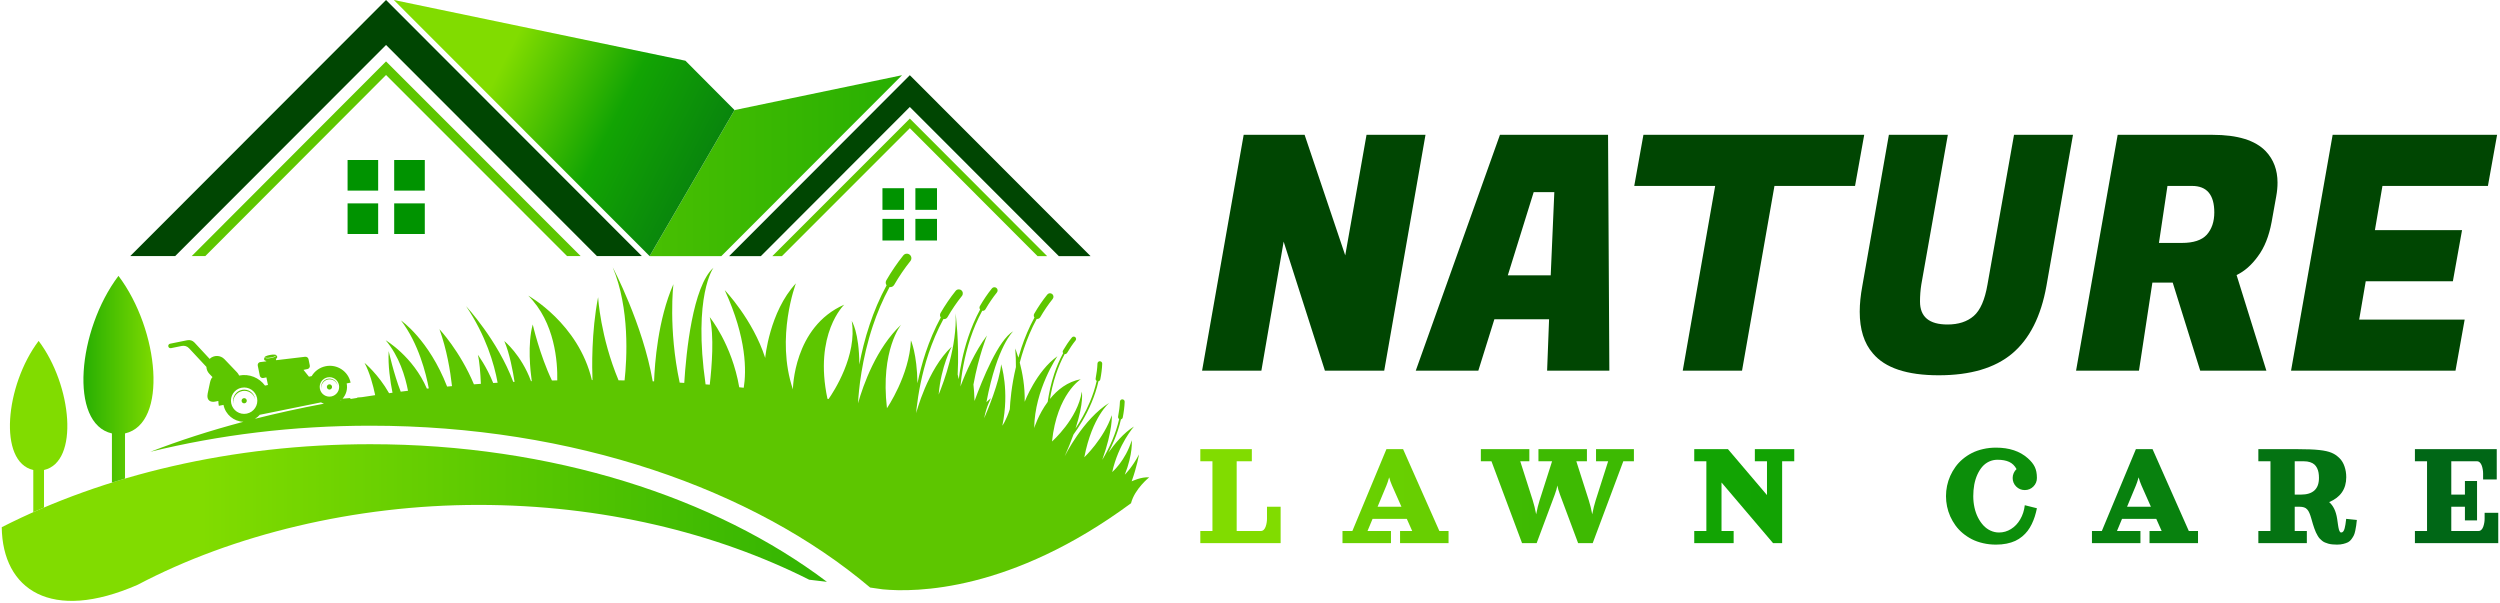
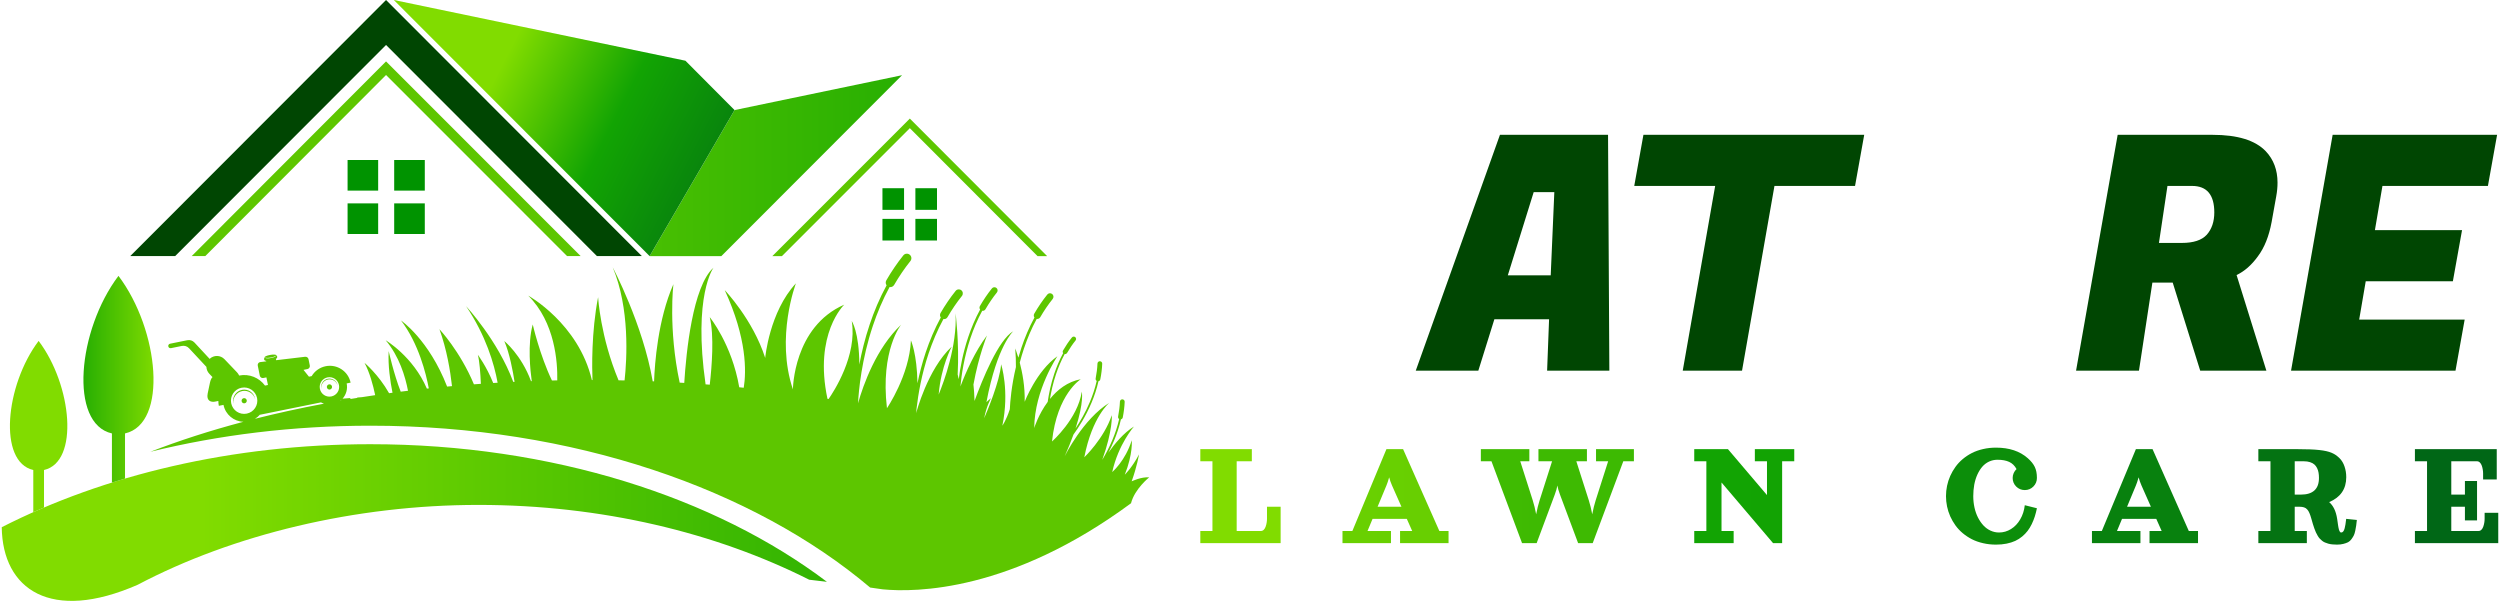
<svg xmlns="http://www.w3.org/2000/svg" width="290" height="70" viewBox="0 0 290 70" fill="none">
  <path d="M74.455 29.707L44.781 0L15.107 29.707H20.317L44.781 5.216L69.245 29.707H74.455Z" fill="#004602" />
-   <path d="M84.58 29.709L105.54 8.723L126.503 29.709H122.822L105.54 12.408L88.259 29.709H84.58Z" fill="#004602" />
  <path d="M22.237 29.707H23.812L44.781 8.7L65.781 29.707H67.358L44.781 7.122L22.237 29.707Z" fill="#5DC600" />
  <path d="M121.465 29.709H120.353L105.541 14.869L90.705 29.709H89.593L105.264 14.032L105.541 13.754L121.465 29.709Z" fill="#5DC600" />
  <path d="M49.276 18.56H45.726V22.111H49.276V18.56Z" fill="#009300" />
  <path d="M49.276 23.592H45.726V27.143H49.276V23.592Z" fill="#009300" />
  <path d="M43.867 23.592H40.319V27.143H43.867V23.592Z" fill="#009300" />
  <path d="M43.867 18.56H40.319V22.111H43.867V18.56Z" fill="#009300" />
  <path d="M102.364 21.833H104.871V24.343H102.364V21.833Z" fill="#009300" />
  <path d="M102.364 25.389H104.871V27.899H102.364V25.389Z" fill="#009300" />
  <path d="M106.185 25.389H108.692V27.899H106.185V25.389Z" fill="#009300" />
  <path d="M106.185 21.833H108.692V24.343H106.185V21.833Z" fill="#009300" />
  <path fill-rule="evenodd" clip-rule="evenodd" d="M104.639 8.723L85.209 12.769L75.356 29.712L83.677 29.709L104.639 8.723Z" fill="url(#paint0_linear_1663_709)" />
  <path fill-rule="evenodd" clip-rule="evenodd" d="M45.682 0L79.51 7.044L85.208 12.769L75.356 29.707L45.682 0Z" fill="url(#paint1_linear_1663_709)" />
  <path fill-rule="evenodd" clip-rule="evenodd" d="M42.962 51.528C64.046 51.528 82.973 57.702 95.923 67.491C95.24 67.407 94.553 67.327 93.867 67.248C83.028 61.784 69.786 58.57 55.489 58.57C41.191 58.57 27.02 62.012 15.977 67.83C5.924 72.239 0.295 68.406 0.202 61.155C12.073 55.115 26.89 51.528 42.962 51.528Z" fill="url(#paint2_linear_1663_709)" />
  <path d="M13.742 32C8.998 38.291 7.981 49.147 12.983 50.278V55.978C13.486 55.82 13.992 55.666 14.502 55.516V50.278C19.504 49.148 18.488 38.293 13.742 32Z" fill="url(#paint3_linear_1663_709)" />
  <path d="M3.861 59.413V54.519H3.86C-0.238 53.592 0.595 44.701 4.482 39.546C8.369 44.699 9.201 53.592 5.105 54.519V58.872C4.687 59.05 4.273 59.23 3.861 59.413Z" fill="url(#paint4_linear_1663_709)" />
  <path d="M28.622 46.426C28.588 46.262 28.428 46.155 28.264 46.188H28.266C28.102 46.221 27.995 46.381 28.029 46.545C28.061 46.71 28.221 46.816 28.385 46.782C28.548 46.75 28.655 46.589 28.622 46.426Z" fill="#5DC600" />
  <path d="M29.584 46.23C29.444 45.532 28.765 45.081 28.069 45.223L28.067 45.225C27.37 45.366 26.921 46.045 27.062 46.742C27.065 46.754 27.067 46.765 27.07 46.777C27.073 46.788 27.076 46.8 27.079 46.811C26.981 46.138 27.424 45.499 28.096 45.362C28.77 45.225 29.425 45.642 29.596 46.299C29.593 46.276 29.589 46.251 29.584 46.23Z" fill="#5DC600" />
  <path d="M39.161 44.693C39.055 44.171 38.547 43.833 38.024 43.938C37.502 44.044 37.166 44.553 37.271 45.077L37.28 45.119C37.201 44.611 37.534 44.128 38.041 44.024C38.55 43.92 39.045 44.237 39.169 44.735L39.161 44.693Z" fill="#5DC600" />
  <path d="M38.513 44.824C38.479 44.66 38.319 44.553 38.156 44.587H38.157C37.992 44.621 37.887 44.781 37.92 44.945C37.952 45.109 38.113 45.216 38.276 45.182C38.44 45.148 38.547 44.989 38.513 44.824Z" fill="#5DC600" />
  <path fill-rule="evenodd" clip-rule="evenodd" d="M104.538 37.656C101.648 40.379 100.143 44.632 99.531 46.783C99.614 45.214 99.954 41.669 101.258 37.776C101.751 36.304 102.381 34.784 103.187 33.302C103.397 33.335 103.612 33.24 103.724 33.046C104.003 32.563 104.303 32.083 104.625 31.61C104.932 31.157 105.261 30.712 105.604 30.284C105.788 30.058 105.751 29.726 105.525 29.544C105.299 29.361 104.967 29.398 104.785 29.625C104.419 30.08 104.075 30.547 103.756 31.017C103.421 31.506 103.106 32.009 102.813 32.519C102.705 32.705 102.726 32.931 102.845 33.095C102.023 34.605 101.38 36.154 100.879 37.65C100.328 39.296 99.947 40.881 99.684 42.284C99.663 38.507 98.801 37.233 98.801 37.233C99.467 41.245 96.677 45.483 96.117 46.284L95.986 46.263C94.375 38.705 97.933 35.341 97.933 35.341C92.022 37.915 91.979 45.167 91.979 45.167C89.936 39.136 92.327 32.869 92.327 32.869C89.241 36.187 88.763 41.52 88.763 41.52C87.328 37.046 84.069 33.655 84.069 33.655C86.646 39.246 86.579 43.093 86.274 44.977C86.1 44.959 85.926 44.941 85.752 44.924C84.894 39.922 82.331 36.791 82.331 36.791C82.861 38.941 82.572 42.532 82.332 44.623C82.17 44.61 82.009 44.598 81.847 44.586C80.372 34.289 82.764 31.053 82.764 31.053C80.348 33.214 79.595 40.883 79.374 44.417C79.197 44.406 79.02 44.396 78.843 44.386C77.498 38.103 78.114 32.968 78.114 32.968C76.313 37.069 75.947 42.198 75.873 44.239L75.713 44.232C74.572 37.608 71.073 31.006 71.073 31.006C73.073 35.781 72.722 41.651 72.45 44.13C72.217 44.125 71.985 44.12 71.752 44.116C69.64 39.07 69.379 34.473 69.379 34.473C68.587 38.548 68.675 42.763 68.729 44.086L68.657 44.086C67.109 37.516 61.275 34.291 61.275 34.291C64.399 37.404 64.687 42.048 64.642 44.123C64.436 44.128 64.23 44.132 64.025 44.137C62.622 41.222 61.798 37.64 61.798 37.64C61.173 39.904 61.519 43.04 61.684 44.208L61.596 44.211C60.469 41.147 58.495 39.558 58.495 39.558C59.113 40.956 59.511 43.145 59.689 44.292L59.537 44.3C57.753 39.492 54.061 35.51 54.061 35.51C56.357 38.914 57.321 42.185 57.725 44.397L57.44 44.414L57.212 44.428C56.424 42.481 55.43 41.155 55.43 41.155C55.625 41.905 55.728 43.282 55.782 44.523C55.513 44.542 55.244 44.561 54.975 44.581C53.365 40.725 50.974 38.186 50.974 38.186C51.829 40.534 52.237 43.042 52.432 44.791C52.243 44.808 52.054 44.825 51.865 44.843C49.744 39.382 46.521 37.178 46.521 37.178C48.555 39.849 49.417 43.32 49.741 45.055L49.517 45.079C47.917 41.349 44.739 39.471 44.739 39.471C46.305 41.318 47.011 43.661 47.328 45.329C47.046 45.364 46.764 45.398 46.483 45.434C45.678 43.389 45.087 40.726 45.087 40.726C44.993 42.394 45.264 44.229 45.531 45.557C45.398 45.575 45.266 45.593 45.133 45.611C43.889 43.419 42.285 42.091 42.285 42.091C42.883 43.208 43.277 44.671 43.521 45.838C43.004 45.913 42.49 45.991 41.979 46.071L41.439 46.112L41.439 46.156C41.178 46.198 40.918 46.24 40.658 46.283C40.648 46.247 40.639 46.211 40.629 46.175L39.739 46.243C40.151 45.779 40.348 45.133 40.215 44.477L40.67 44.385C40.392 43.064 39.101 42.212 37.777 42.481C37.071 42.625 36.496 43.057 36.154 43.631L35.838 43.695L35.205 42.904L35.665 42.811C35.852 42.773 35.975 42.586 35.937 42.398L35.787 41.661C35.749 41.473 35.567 41.364 35.376 41.387L32.036 41.783L32.004 41.621C32.11 41.592 32.177 41.483 32.156 41.375C32.142 41.307 32.109 41.279 32.082 41.257C32.063 41.242 32.048 41.229 32.044 41.207C32.03 41.121 31.716 41.104 31.344 41.17C30.973 41.236 30.684 41.358 30.7 41.444C30.707 41.482 30.69 41.503 30.672 41.527C30.647 41.559 30.619 41.595 30.637 41.682C30.658 41.792 30.762 41.864 30.871 41.851L30.884 41.919L30.174 42.004C29.983 42.026 29.862 42.227 29.901 42.415L30.136 43.574C30.174 43.764 30.359 43.886 30.547 43.848L30.903 43.776L31.082 44.659L30.741 44.728C30.072 43.818 28.917 43.327 27.739 43.562C27.684 43.431 27.603 43.307 27.499 43.197L26.04 41.67C25.575 41.182 24.805 41.164 24.318 41.63L22.556 39.732C22.336 39.497 22.031 39.403 21.714 39.468L21.167 39.579C20.927 39.628 20.687 39.677 20.447 39.725C20.207 39.774 19.966 39.822 19.727 39.871C19.584 39.9 19.493 40.04 19.522 40.18C19.551 40.323 19.69 40.414 19.831 40.387C20.055 40.341 20.281 40.295 20.507 40.249C20.7 40.21 20.893 40.171 21.086 40.131C21.404 40.069 21.708 40.16 21.928 40.396L23.942 42.557C23.953 42.845 24.064 43.129 24.278 43.354L24.649 43.744C24.461 43.92 24.393 44.218 24.328 44.518L24.093 45.635C23.904 46.531 24.518 46.675 24.938 46.589L25.328 46.51C25.329 46.698 25.348 46.888 25.384 47.077L25.925 46.967C26.154 48.1 27.131 48.89 28.237 48.927C24.375 49.95 20.761 51.117 17.441 52.408C25.397 50.45 33.994 49.381 42.966 49.381C66.47 49.381 87.406 56.72 100.938 68.155C101.424 68.224 101.909 68.294 102.393 68.364C106.228 68.731 117.294 68.643 131.201 58.375L131.183 58.363L131.2 58.37C131.63 56.7 133.304 55.374 133.304 55.374C132.38 55.293 131.272 55.836 131.272 55.836C131.888 54.133 132.128 52.708 132.128 52.708C131.309 54.273 130.476 55.062 130.476 55.062C131.448 52.615 131.283 51.071 131.283 51.071C130.545 53.462 129.018 54.758 129.018 54.758C129.741 51.507 131.539 49.479 131.539 49.479C130.355 50.195 129.284 51.5 128.559 52.528C128.791 52.09 129.019 51.615 129.231 51.111C129.55 50.35 129.831 49.52 130.028 48.643C130.131 48.62 130.218 48.539 130.239 48.428C130.299 48.126 130.349 47.82 130.387 47.511C130.424 47.218 130.45 46.915 130.462 46.609C130.468 46.458 130.351 46.329 130.199 46.323C130.048 46.317 129.92 46.433 129.912 46.586C129.9 46.874 129.876 47.161 129.84 47.446C129.804 47.742 129.756 48.035 129.7 48.321C129.677 48.435 129.729 48.547 129.822 48.607C129.628 49.468 129.351 50.283 129.038 51.031C128.673 51.903 128.257 52.684 127.863 53.34C129.104 49.885 128.97 48.16 128.97 48.16C128.047 50.9 125.779 53.044 125.779 53.044C126.702 48.294 128.693 46.717 128.693 46.717C125.636 48.59 123.504 52.928 123.504 52.928C123.923 51.989 124.256 51.153 124.521 50.41C125.094 49.623 125.946 48.312 126.626 46.69C126.945 45.928 127.226 45.099 127.423 44.223C127.527 44.2 127.613 44.119 127.634 44.007C127.694 43.706 127.744 43.4 127.782 43.091C127.819 42.796 127.845 42.495 127.857 42.189C127.863 42.037 127.746 41.909 127.594 41.903C127.443 41.897 127.315 42.014 127.307 42.166C127.295 42.453 127.271 42.741 127.235 43.025C127.199 43.322 127.151 43.614 127.095 43.9C127.072 44.015 127.124 44.127 127.217 44.186C127.023 45.047 126.746 45.863 126.433 46.611C125.91 47.858 125.284 48.92 124.765 49.696C125.766 46.623 125.489 45.429 125.489 45.429C125.009 48.596 122.032 51.212 122.032 51.212C122.614 45.686 125.374 43.986 125.374 43.986C123.819 44.276 122.645 45.231 121.796 46.278C121.93 45.445 122.147 44.451 122.496 43.409C122.754 42.641 123.083 41.846 123.504 41.071C123.613 41.087 123.724 41.037 123.784 40.936C123.929 40.684 124.087 40.433 124.255 40.185C124.415 39.948 124.586 39.717 124.766 39.492C124.863 39.374 124.843 39.201 124.725 39.105C124.608 39.01 124.433 39.03 124.339 39.148C124.148 39.386 123.967 39.631 123.801 39.876C123.627 40.133 123.463 40.396 123.309 40.662C123.252 40.76 123.263 40.878 123.326 40.963C122.896 41.753 122.559 42.563 122.297 43.345C121.891 44.558 121.662 45.708 121.533 46.618C120.435 48.108 119.967 49.653 119.967 49.653C120.018 45.182 122.661 41.323 122.661 41.323C120.218 43.049 118.863 46.605 118.863 46.605C118.907 44.849 118.595 43.212 118.292 42.063C118.43 41.533 118.591 40.985 118.778 40.428C119.156 39.299 119.639 38.132 120.258 36.994C120.417 37.019 120.583 36.945 120.669 36.797C120.883 36.427 121.114 36.058 121.361 35.694C121.598 35.346 121.85 35.004 122.114 34.675C122.253 34.501 122.226 34.246 122.053 34.106C121.879 33.966 121.624 33.993 121.485 34.168C121.204 34.518 120.939 34.876 120.695 35.235C120.438 35.613 120.198 35.999 119.972 36.39C119.89 36.532 119.905 36.707 119.997 36.832C119.366 37.99 118.872 39.179 118.487 40.327C118.356 40.72 118.237 41.108 118.13 41.488C117.929 40.818 117.766 40.419 117.766 40.419C117.828 41.194 117.852 41.914 117.846 42.581C117.326 44.777 117.178 46.608 117.139 47.468C116.72 48.773 116.272 49.38 116.272 49.38C117.124 45.322 116.132 42.256 116.132 42.256C115.963 44.273 114.52 47.691 114.164 48.509C114.43 47.109 114.956 46.191 114.956 46.191C114.762 46.34 114.586 46.494 114.426 46.649C115.674 40.069 117.544 38.417 117.544 38.417C115.825 39.411 113.961 44.001 113.046 46.512C113.022 45.648 112.959 44.975 112.919 44.61C113.533 41.243 114.489 38.916 114.489 38.916C113.092 40.778 112.04 43.173 111.408 44.837C111.524 43.548 111.822 41.463 112.574 39.212C112.921 38.175 113.367 37.1 113.936 36.053C114.084 36.076 114.235 36.009 114.315 35.873C114.51 35.532 114.723 35.194 114.95 34.859C115.167 34.539 115.399 34.226 115.642 33.923C115.771 33.762 115.745 33.528 115.586 33.4C115.425 33.271 115.192 33.296 115.063 33.456C114.803 33.777 114.562 34.106 114.336 34.438C114.101 34.785 113.879 35.14 113.671 35.5C113.595 35.631 113.61 35.79 113.694 35.907C113.115 36.973 112.66 38.065 112.307 39.122C111.691 40.963 111.376 42.695 111.216 43.982C111.175 43.782 111.133 43.601 111.09 43.44C111.284 39.676 110.849 36.349 110.849 36.349C111.036 40.135 109.493 44.293 108.884 45.772C109.16 42.458 110.403 40.208 110.403 40.208C107.578 42.836 106.275 47.926 106.275 47.926C106.294 47.73 106.311 47.537 106.326 47.349C106.512 45.723 106.903 43.437 107.72 40.995C108.159 39.686 108.719 38.334 109.436 37.015C109.621 37.044 109.813 36.959 109.912 36.788C110.16 36.358 110.427 35.929 110.713 35.509C110.988 35.106 111.28 34.71 111.585 34.33C111.747 34.128 111.715 33.832 111.514 33.67C111.312 33.508 111.017 33.54 110.855 33.742C110.53 34.148 110.224 34.562 109.94 34.98C109.642 35.416 109.362 35.864 109.101 36.316C109.006 36.483 109.023 36.684 109.13 36.829C108.4 38.172 107.828 39.548 107.382 40.879C106.962 42.134 106.653 43.349 106.426 44.457C106.372 41.025 105.667 39.484 105.667 39.484C105.494 43.544 102.886 47.351 102.886 47.351C102.104 40.589 104.538 37.656 104.538 37.656ZM29.576 48.58C32.143 47.932 34.815 47.345 37.579 46.827C37.459 46.787 37.343 46.736 37.233 46.675L30.16 48.11V48.093C29.993 48.283 29.797 48.448 29.576 48.58ZM39.488 46.482C39.513 46.477 39.538 46.473 39.563 46.469C39.565 46.45 39.568 46.431 39.57 46.412C39.544 46.436 39.516 46.459 39.488 46.482ZM29.82 46.175C29.651 45.346 28.843 44.81 28.015 44.979V44.977C27.187 45.145 26.652 45.954 26.82 46.783C26.988 47.612 27.795 48.148 28.623 47.98C29.451 47.813 29.988 47.004 29.82 46.175ZM39.32 44.657C39.196 44.047 38.6 43.652 37.99 43.776H37.989C37.379 43.9 36.985 44.497 37.109 45.107C37.233 45.717 37.829 46.112 38.438 45.988C39.048 45.864 39.444 45.269 39.32 44.657ZM30.782 41.502C30.781 41.491 30.785 41.48 30.791 41.47V41.471C30.86 41.523 31.109 41.528 31.398 41.477C31.687 41.425 31.919 41.337 31.966 41.263C31.977 41.272 31.983 41.282 31.985 41.291C31.998 41.367 31.74 41.477 31.409 41.535C31.076 41.594 30.796 41.58 30.782 41.502Z" fill="#5DC600" />
  <path d="M284.837 43H265.761L270.587 15.64H289.663L288.599 21.568H276.363L275.489 26.698H285.597L284.533 32.626H274.425L273.665 37.072H285.901L284.837 43Z" fill="#004602" />
  <path d="M256.669 15.64C259.557 15.64 261.609 16.273 262.825 17.54C263.737 18.503 264.193 19.719 264.193 21.188C264.193 21.695 264.143 22.227 264.041 22.784L263.509 25.748C263.205 27.395 262.673 28.725 261.913 29.738C261.179 30.751 260.355 31.473 259.443 31.904L262.901 43H255.225L252.033 32.778H249.677L248.119 43H240.823L245.649 15.64H256.669ZM254.275 21.568H251.425L250.437 28.18H253.097C254.44 28.18 255.403 27.863 255.985 27.23C256.568 26.571 256.859 25.71 256.859 24.646C256.859 22.594 255.998 21.568 254.275 21.568Z" fill="#004602" />
-   <path d="M233.398 41.024C231.397 42.696 228.559 43.532 224.886 43.532C221.213 43.532 218.667 42.683 217.248 40.986C216.235 39.821 215.728 38.212 215.728 36.16C215.728 35.248 215.829 34.247 216.032 33.158L219.11 15.64H225.95L222.872 33.006C222.771 33.639 222.72 34.298 222.72 34.982C222.72 36.755 223.784 37.642 225.912 37.642C227.179 37.642 228.192 37.313 228.952 36.654C229.712 35.995 230.244 34.779 230.548 33.006L233.626 15.64H240.466L237.388 33.158C236.755 36.705 235.425 39.327 233.398 41.024Z" fill="#004602" />
  <path d="M215.185 21.568H205.837L202.075 43H195.197L198.959 21.568H189.573L190.637 15.64H216.249L215.185 21.568Z" fill="#004602" />
  <path d="M179.465 43L179.693 37.034H173.347L171.485 43H164.227L173.993 15.64H186.533L186.685 43H179.465ZM177.907 22.29L174.905 31.942H179.883L180.301 22.29H177.907Z" fill="#004602" />
-   <path d="M165.357 15.64L160.569 43H153.691L148.903 28.028L146.319 43H139.441L144.267 15.64H151.335L156.047 29.624L158.517 15.64H165.357Z" fill="#004602" />
  <path d="M280.13 52.102H289.622V55.617H288.04V54.914C288.04 54.77 288.027 54.623 288.001 54.47C287.977 54.318 287.939 54.167 287.887 54.018C287.837 53.868 287.764 53.747 287.667 53.653C287.57 53.556 287.46 53.508 287.337 53.508H284.349V57.375H285.931V55.793H287.337V60.363H285.931V58.781H284.349V61.594H287.513C287.636 61.594 287.746 61.547 287.843 61.453C287.939 61.356 288.013 61.233 288.062 61.084C288.115 60.935 288.153 60.784 288.177 60.631C288.203 60.479 288.216 60.331 288.216 60.188V59.484H289.798V63H280.13V61.594H281.536V53.508H280.13V52.102Z" fill="url(#paint5_linear_1663_709)" />
  <path d="M261.969 63V61.594H263.375V53.508H261.969V52.102H266.54C267.603 52.102 268.437 52.135 269.04 52.203C269.646 52.27 270.118 52.376 270.455 52.519C270.795 52.66 271.107 52.872 271.391 53.156C271.646 53.411 271.838 53.732 271.967 54.119C272.099 54.502 272.165 54.914 272.165 55.353C272.165 56.722 271.504 57.685 270.183 58.245C270.666 58.658 270.975 59.306 271.11 60.188C271.125 60.281 271.142 60.403 271.163 60.552C271.183 60.699 271.199 60.813 271.211 60.895C271.223 60.974 271.239 61.069 271.259 61.181C271.28 61.289 271.299 61.373 271.316 61.431C271.334 61.49 271.356 61.548 271.382 61.607C271.409 61.666 271.438 61.708 271.47 61.734C271.505 61.758 271.543 61.77 271.584 61.77C271.675 61.77 271.753 61.728 271.817 61.647C271.885 61.565 271.939 61.443 271.98 61.282C272.021 61.118 272.052 60.968 272.072 60.834C272.093 60.699 272.116 60.523 272.143 60.306C272.148 60.253 272.153 60.214 272.156 60.188L273.395 60.315C273.366 60.599 273.339 60.82 273.316 60.978C273.295 61.137 273.26 61.333 273.21 61.567C273.161 61.802 273.104 61.983 273.039 62.112C272.975 62.241 272.885 62.385 272.771 62.543C272.66 62.698 272.529 62.815 272.38 62.895C272.23 62.971 272.046 63.037 271.826 63.092C271.609 63.148 271.363 63.176 271.088 63.176C270.889 63.176 270.706 63.167 270.539 63.149C270.372 63.132 270.216 63.102 270.073 63.062C269.932 63.02 269.803 62.975 269.686 62.925C269.569 62.876 269.459 62.808 269.356 62.723C269.254 62.638 269.162 62.553 269.08 62.468C269 62.38 268.923 62.27 268.847 62.139C268.771 62.007 268.703 61.879 268.645 61.756C268.589 61.63 268.529 61.478 268.464 61.299C268.4 61.118 268.343 60.945 268.293 60.781C268.243 60.617 268.186 60.419 268.122 60.188C268.042 59.906 267.968 59.685 267.897 59.524C267.83 59.36 267.744 59.218 267.638 59.098C267.533 58.977 267.407 58.895 267.26 58.852C267.117 58.805 266.935 58.781 266.715 58.781H266.188V61.594H267.594V63H261.969ZM266.188 57.375H266.891C268.297 57.375 269 56.73 269 55.441C269 55.219 268.984 55.017 268.952 54.835C268.923 54.653 268.867 54.477 268.785 54.308C268.703 54.138 268.598 53.996 268.469 53.881C268.34 53.767 268.171 53.676 267.963 53.609C267.755 53.541 267.515 53.508 267.243 53.508H266.188V57.375Z" fill="url(#paint6_linear_1663_709)" />
  <path d="M247.763 52.102H249.697L253.902 61.594H254.97V63H249.345V61.594H250.752L250.128 60.188H246.155L245.57 61.594H248.291V63H242.666V61.594H243.813L247.763 52.102ZM246.739 58.781H249.504L248.414 56.32C248.273 55.998 248.162 55.682 248.08 55.371C247.965 55.775 247.86 56.092 247.763 56.32L246.739 58.781Z" fill="url(#paint7_linear_1663_709)" />
  <path d="M231.536 51.926C233.074 51.926 234.304 52.336 235.227 53.156C235.605 53.49 235.875 53.827 236.036 54.167C236.2 54.504 236.282 54.929 236.282 55.441C236.282 55.831 236.144 56.164 235.869 56.439C235.596 56.711 235.265 56.848 234.876 56.848C234.486 56.848 234.154 56.711 233.878 56.439C233.606 56.164 233.469 55.831 233.469 55.441C233.469 55.242 233.509 55.055 233.588 54.879C233.667 54.7 233.777 54.545 233.918 54.413C233.707 54.02 233.421 53.742 233.061 53.578C232.703 53.414 232.254 53.332 231.712 53.332C231.357 53.332 231.028 53.404 230.723 53.547C230.421 53.691 230.159 53.892 229.936 54.149C229.717 54.407 229.528 54.712 229.369 55.063C229.211 55.415 229.093 55.802 229.013 56.224C228.937 56.643 228.899 57.085 228.899 57.551C228.899 58.011 228.946 58.453 229.04 58.878C229.134 59.303 229.27 59.69 229.448 60.038C229.627 60.387 229.837 60.691 230.077 60.952C230.317 61.21 230.593 61.411 230.903 61.554C231.217 61.698 231.545 61.77 231.887 61.77C232.385 61.77 232.848 61.636 233.276 61.37C233.707 61.103 234.063 60.73 234.344 60.249C234.628 59.766 234.805 59.218 234.876 58.605L236.282 58.957C236.212 59.3 236.13 59.619 236.036 59.915C235.942 60.208 235.825 60.501 235.684 60.794C235.544 61.084 235.384 61.346 235.205 61.581C235.027 61.815 234.816 62.033 234.573 62.235C234.329 62.438 234.061 62.607 233.768 62.745C233.475 62.88 233.14 62.985 232.762 63.062C232.384 63.138 231.975 63.176 231.536 63.176C231.011 63.176 230.51 63.12 230.033 63.009C229.558 62.9 229.128 62.748 228.741 62.552C228.357 62.355 228.003 62.121 227.677 61.849C227.352 61.576 227.071 61.276 226.834 60.948C226.596 60.617 226.394 60.267 226.227 59.898C226.063 59.525 225.94 59.143 225.858 58.751C225.776 58.355 225.735 57.955 225.735 57.551C225.735 57.147 225.776 56.748 225.858 56.355C225.94 55.96 226.063 55.578 226.227 55.209C226.394 54.836 226.596 54.486 226.834 54.158C227.071 53.827 227.352 53.525 227.677 53.253C228.003 52.98 228.357 52.746 228.741 52.55C229.128 52.353 229.558 52.201 230.033 52.093C230.51 51.981 231.011 51.926 231.536 51.926Z" fill="url(#paint8_linear_1663_709)" />
  <path d="M196.532 52.102H200.443L204.97 57.428V53.508H203.563V52.102H208.134V53.508H206.728V63H205.673L199.696 55.969V61.594H201.103V63H196.532V61.594H197.938V53.508H196.532V52.102Z" fill="url(#paint9_linear_1663_709)" />
  <path d="M171.779 52.102H177.404V53.508H176.35L177.8 58.047C177.946 58.502 178.078 59.039 178.195 59.66C178.313 59.042 178.444 58.504 178.591 58.047L180.041 53.508H178.459V52.102H184.084V53.508H182.854L184.304 58.047C184.45 58.502 184.582 59.039 184.699 59.66C184.817 59.042 184.948 58.504 185.095 58.047L186.545 53.508H185.139V52.102H189.533V53.508H188.303L184.756 63H183.06L180.96 57.375C180.801 56.95 180.7 56.599 180.656 56.32C180.612 56.599 180.511 56.95 180.353 57.375L178.253 63H176.556L173.01 53.508H171.779V52.102Z" fill="url(#paint10_linear_1663_709)" />
  <path d="M160.825 52.102H162.759L166.965 61.594H168.032V63H162.407V61.594H163.814L163.19 60.188H159.217L158.633 61.594H161.353V63H155.728V61.594H156.875L160.825 52.102ZM159.801 58.781H162.566L161.476 56.32C161.335 55.998 161.224 55.682 161.142 55.371C161.028 55.775 160.922 56.092 160.825 56.32L159.801 58.781Z" fill="url(#paint11_linear_1663_709)" />
  <path d="M139.237 52.102H145.213V53.508H143.455V61.594H146.268C146.391 61.594 146.501 61.547 146.598 61.453C146.694 61.356 146.767 61.233 146.817 61.084C146.87 60.935 146.908 60.784 146.932 60.631C146.958 60.479 146.971 60.331 146.971 60.188V58.781H148.553V63H139.237V61.594H140.643V53.508H139.237V52.102Z" fill="url(#paint12_linear_1663_709)" />
  <defs>
    <linearGradient id="paint0_linear_1663_709" x1="0.202" y1="34.852" x2="289.798" y2="34.852" gradientUnits="userSpaceOnUse">
      <stop offset="0.08" stop-color="#81DC00" />
      <stop offset="0.43" stop-color="#12A403" />
      <stop offset="0.99" stop-color="#006716" />
    </linearGradient>
    <linearGradient id="paint1_linear_1663_709" x1="54.5" y1="7.5" x2="91.5" y2="26.5" gradientUnits="userSpaceOnUse">
      <stop offset="0.08" stop-color="#81DC00" />
      <stop offset="0.43" stop-color="#12A403" />
      <stop offset="0.99" stop-color="#006716" />
    </linearGradient>
    <linearGradient id="paint2_linear_1663_709" x1="0.202" y1="34.855" x2="289.798" y2="34.855" gradientUnits="userSpaceOnUse">
      <stop offset="0.08" stop-color="#81DC00" />
      <stop offset="0.43" stop-color="#12A403" />
      <stop offset="0.99" stop-color="#006716" />
    </linearGradient>
    <linearGradient id="paint3_linear_1663_709" x1="-3.5" y1="39" x2="61.612" y2="39.039" gradientUnits="userSpaceOnUse">
      <stop offset="0.08" stop-color="#81DC00" />
      <stop offset="0.171" stop-color="#12A403" />
      <stop offset="0.333" stop-color="#81DC00" />
      <stop offset="0.99" stop-color="#006716" />
    </linearGradient>
    <linearGradient id="paint4_linear_1663_709" x1="3.077" y1="37.288" x2="61.584" y2="38.923" gradientUnits="userSpaceOnUse">
      <stop offset="0.08" stop-color="#81DC00" />
      <stop offset="0.43" stop-color="#12A403" />
      <stop offset="0.99" stop-color="#006716" />
    </linearGradient>
    <linearGradient id="paint5_linear_1663_709" x1="-4239.15" y1="37.72" x2="314.062" y2="37.72" gradientUnits="userSpaceOnUse">
      <stop offset="0.08" stop-color="#81DC00" />
      <stop offset="0.43" stop-color="#12A403" />
      <stop offset="0.99" stop-color="#006716" />
    </linearGradient>
    <linearGradient id="paint6_linear_1663_709" x1="-3126.64" y1="37.121" x2="726.082" y2="37.121" gradientUnits="userSpaceOnUse">
      <stop offset="0.08" stop-color="#81DC00" />
      <stop offset="0.43" stop-color="#12A403" />
      <stop offset="0.99" stop-color="#006716" />
    </linearGradient>
    <linearGradient id="paint7_linear_1663_709" x1="-2448.97" y1="37.72" x2="1128.55" y2="37.72" gradientUnits="userSpaceOnUse">
      <stop offset="0.08" stop-color="#81DC00" />
      <stop offset="0.43" stop-color="#12A403" />
      <stop offset="0.99" stop-color="#006716" />
    </linearGradient>
    <linearGradient id="paint8_linear_1663_709" x1="-2392.29" y1="37.63" x2="1781.49" y2="37.63" gradientUnits="userSpaceOnUse">
      <stop offset="0.08" stop-color="#81DC00" />
      <stop offset="0.43" stop-color="#12A403" />
      <stop offset="0.99" stop-color="#006716" />
    </linearGradient>
    <linearGradient id="paint9_linear_1663_709" x1="-1445.83" y1="37.72" x2="2348.51" y2="37.72" gradientUnits="userSpaceOnUse">
      <stop offset="0.08" stop-color="#81DC00" />
      <stop offset="0.43" stop-color="#12A403" />
      <stop offset="0.99" stop-color="#006716" />
    </linearGradient>
    <linearGradient id="paint10_linear_1663_709" x1="-540.971" y1="37.72" x2="1938.5" y2="37.72" gradientUnits="userSpaceOnUse">
      <stop offset="0.08" stop-color="#81DC00" />
      <stop offset="0.43" stop-color="#12A403" />
      <stop offset="0.99" stop-color="#006716" />
    </linearGradient>
    <linearGradient id="paint11_linear_1663_709" x1="-402.85" y1="37.72" x2="3174.67" y2="37.72" gradientUnits="userSpaceOnUse">
      <stop offset="0.08" stop-color="#81DC00" />
      <stop offset="0.43" stop-color="#12A403" />
      <stop offset="0.99" stop-color="#006716" />
    </linearGradient>
    <linearGradient id="paint12_linear_1663_709" x1="138.602" y1="57.999" x2="290.608" y2="57.999" gradientUnits="userSpaceOnUse">
      <stop offset="0.08" stop-color="#81DC00" />
      <stop offset="0.43" stop-color="#12A403" />
      <stop offset="0.99" stop-color="#006716" />
    </linearGradient>
  </defs>
</svg>